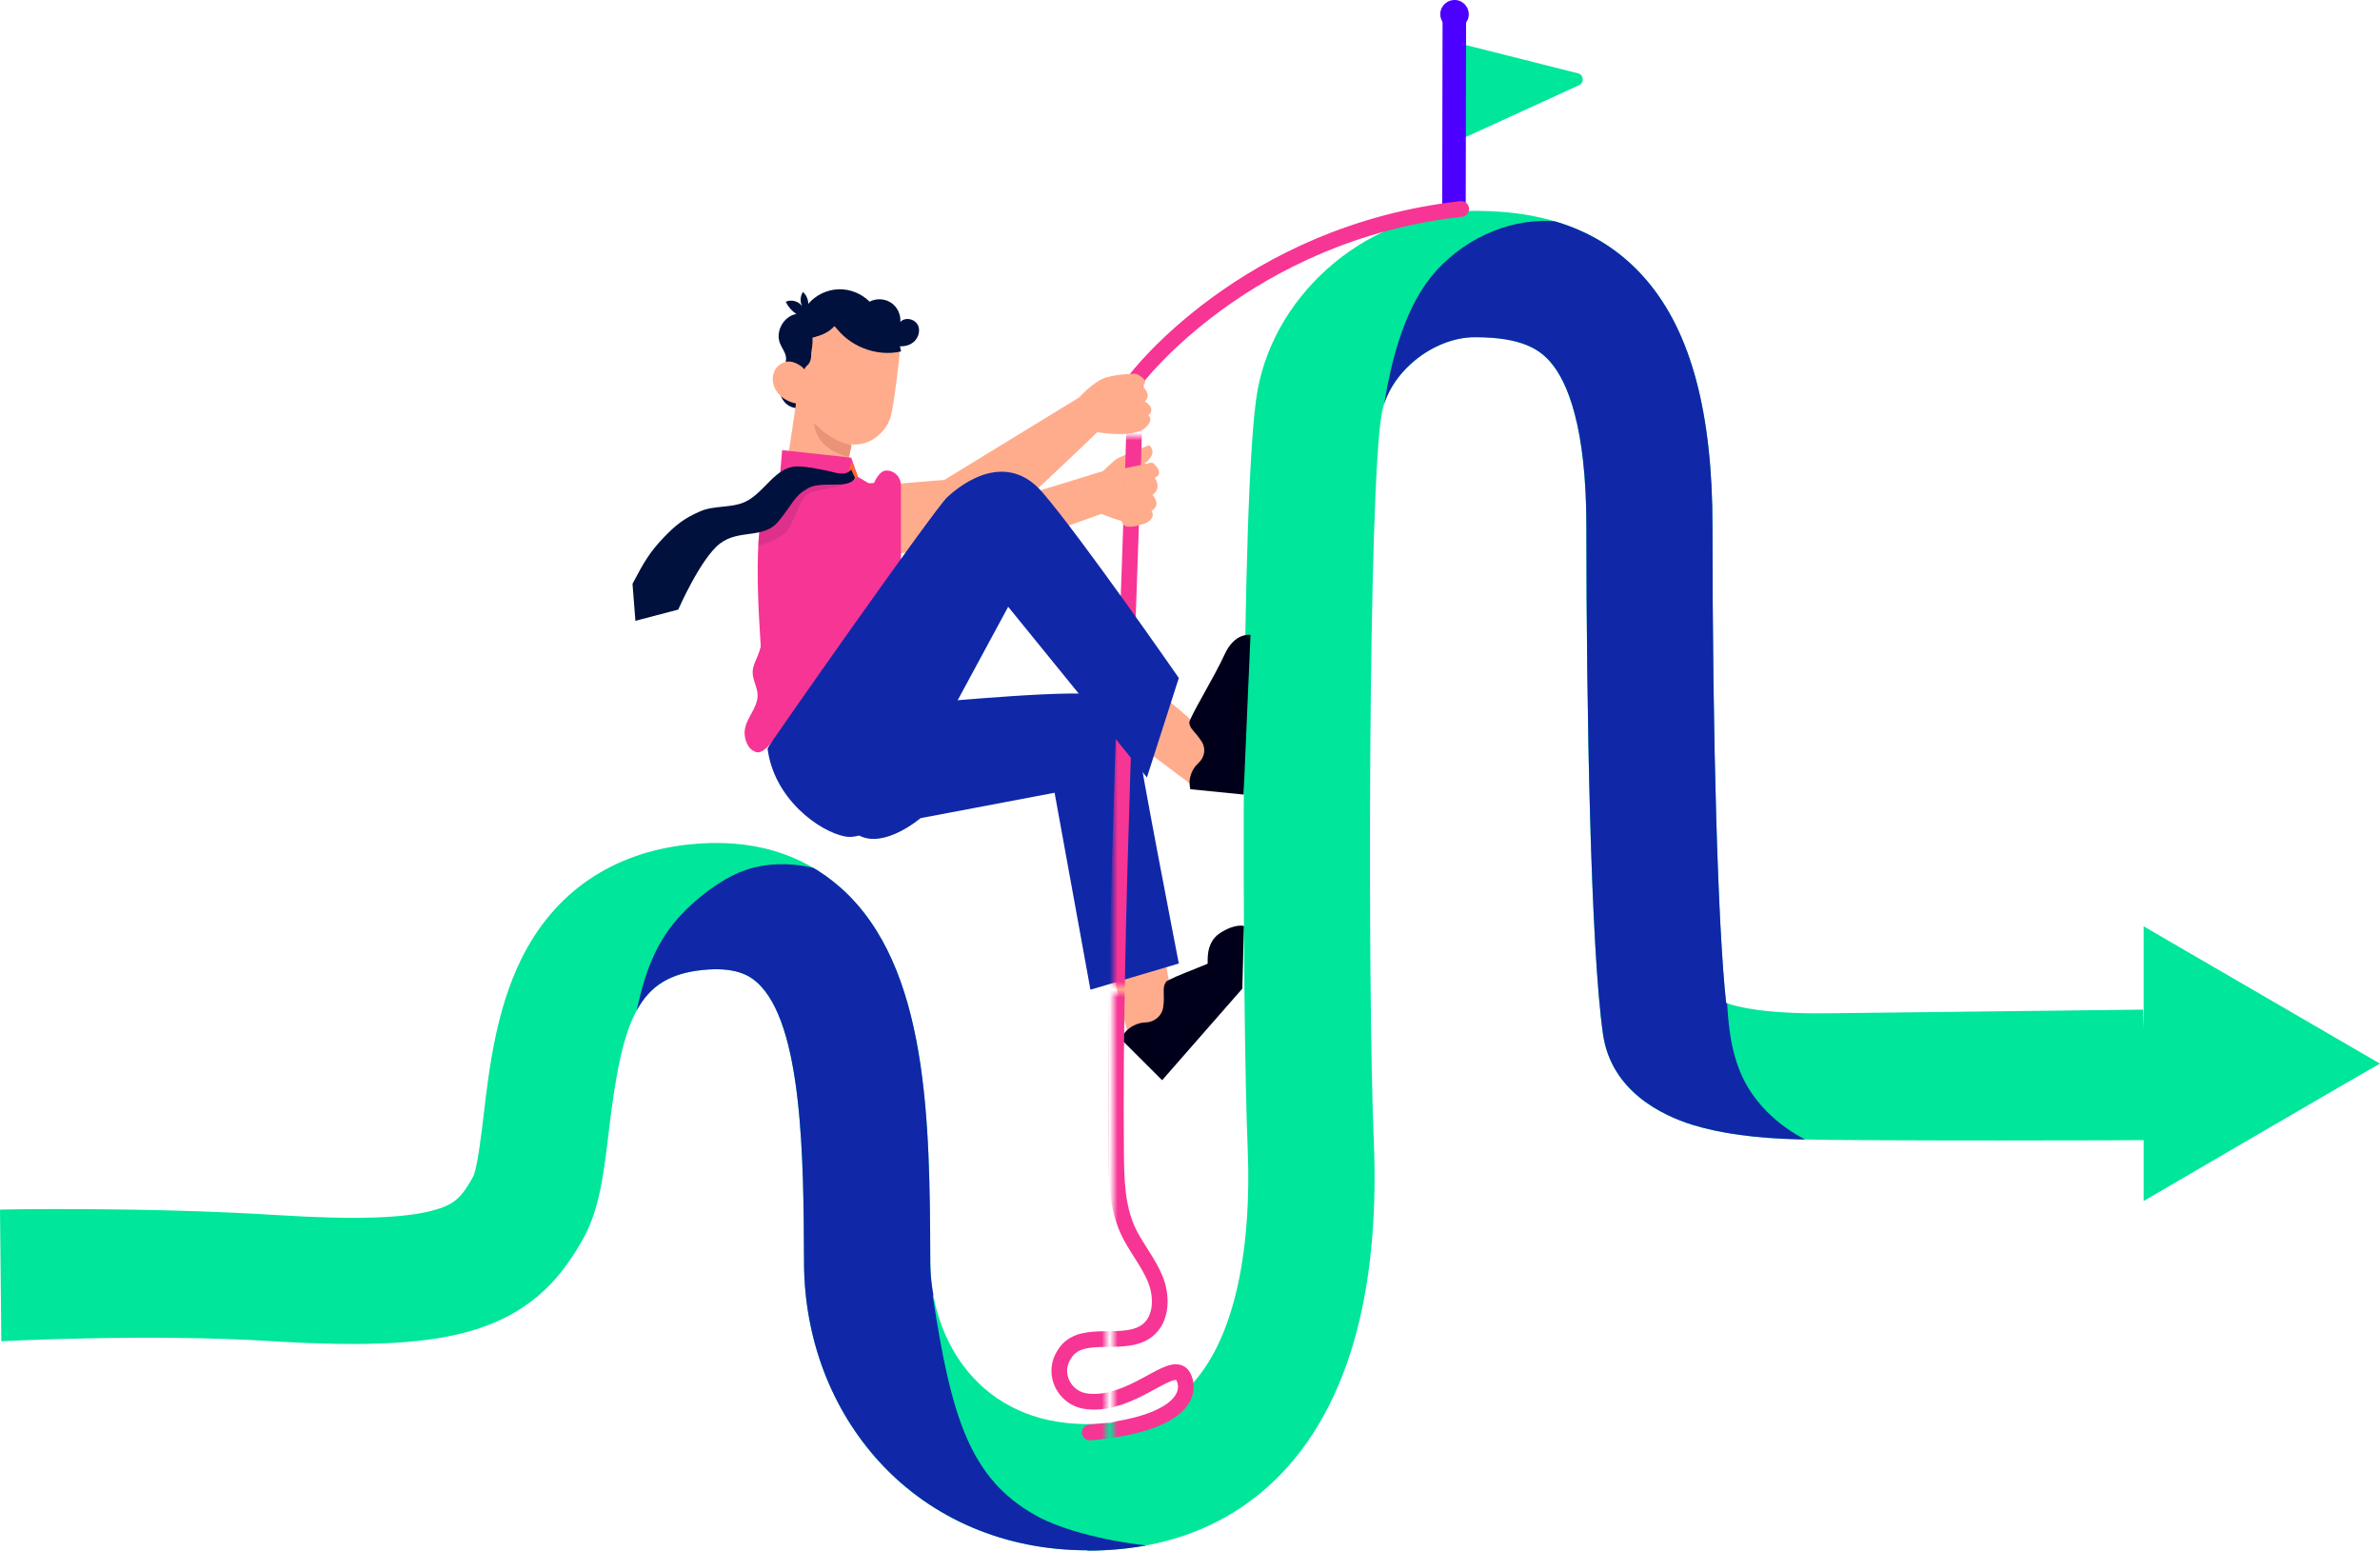
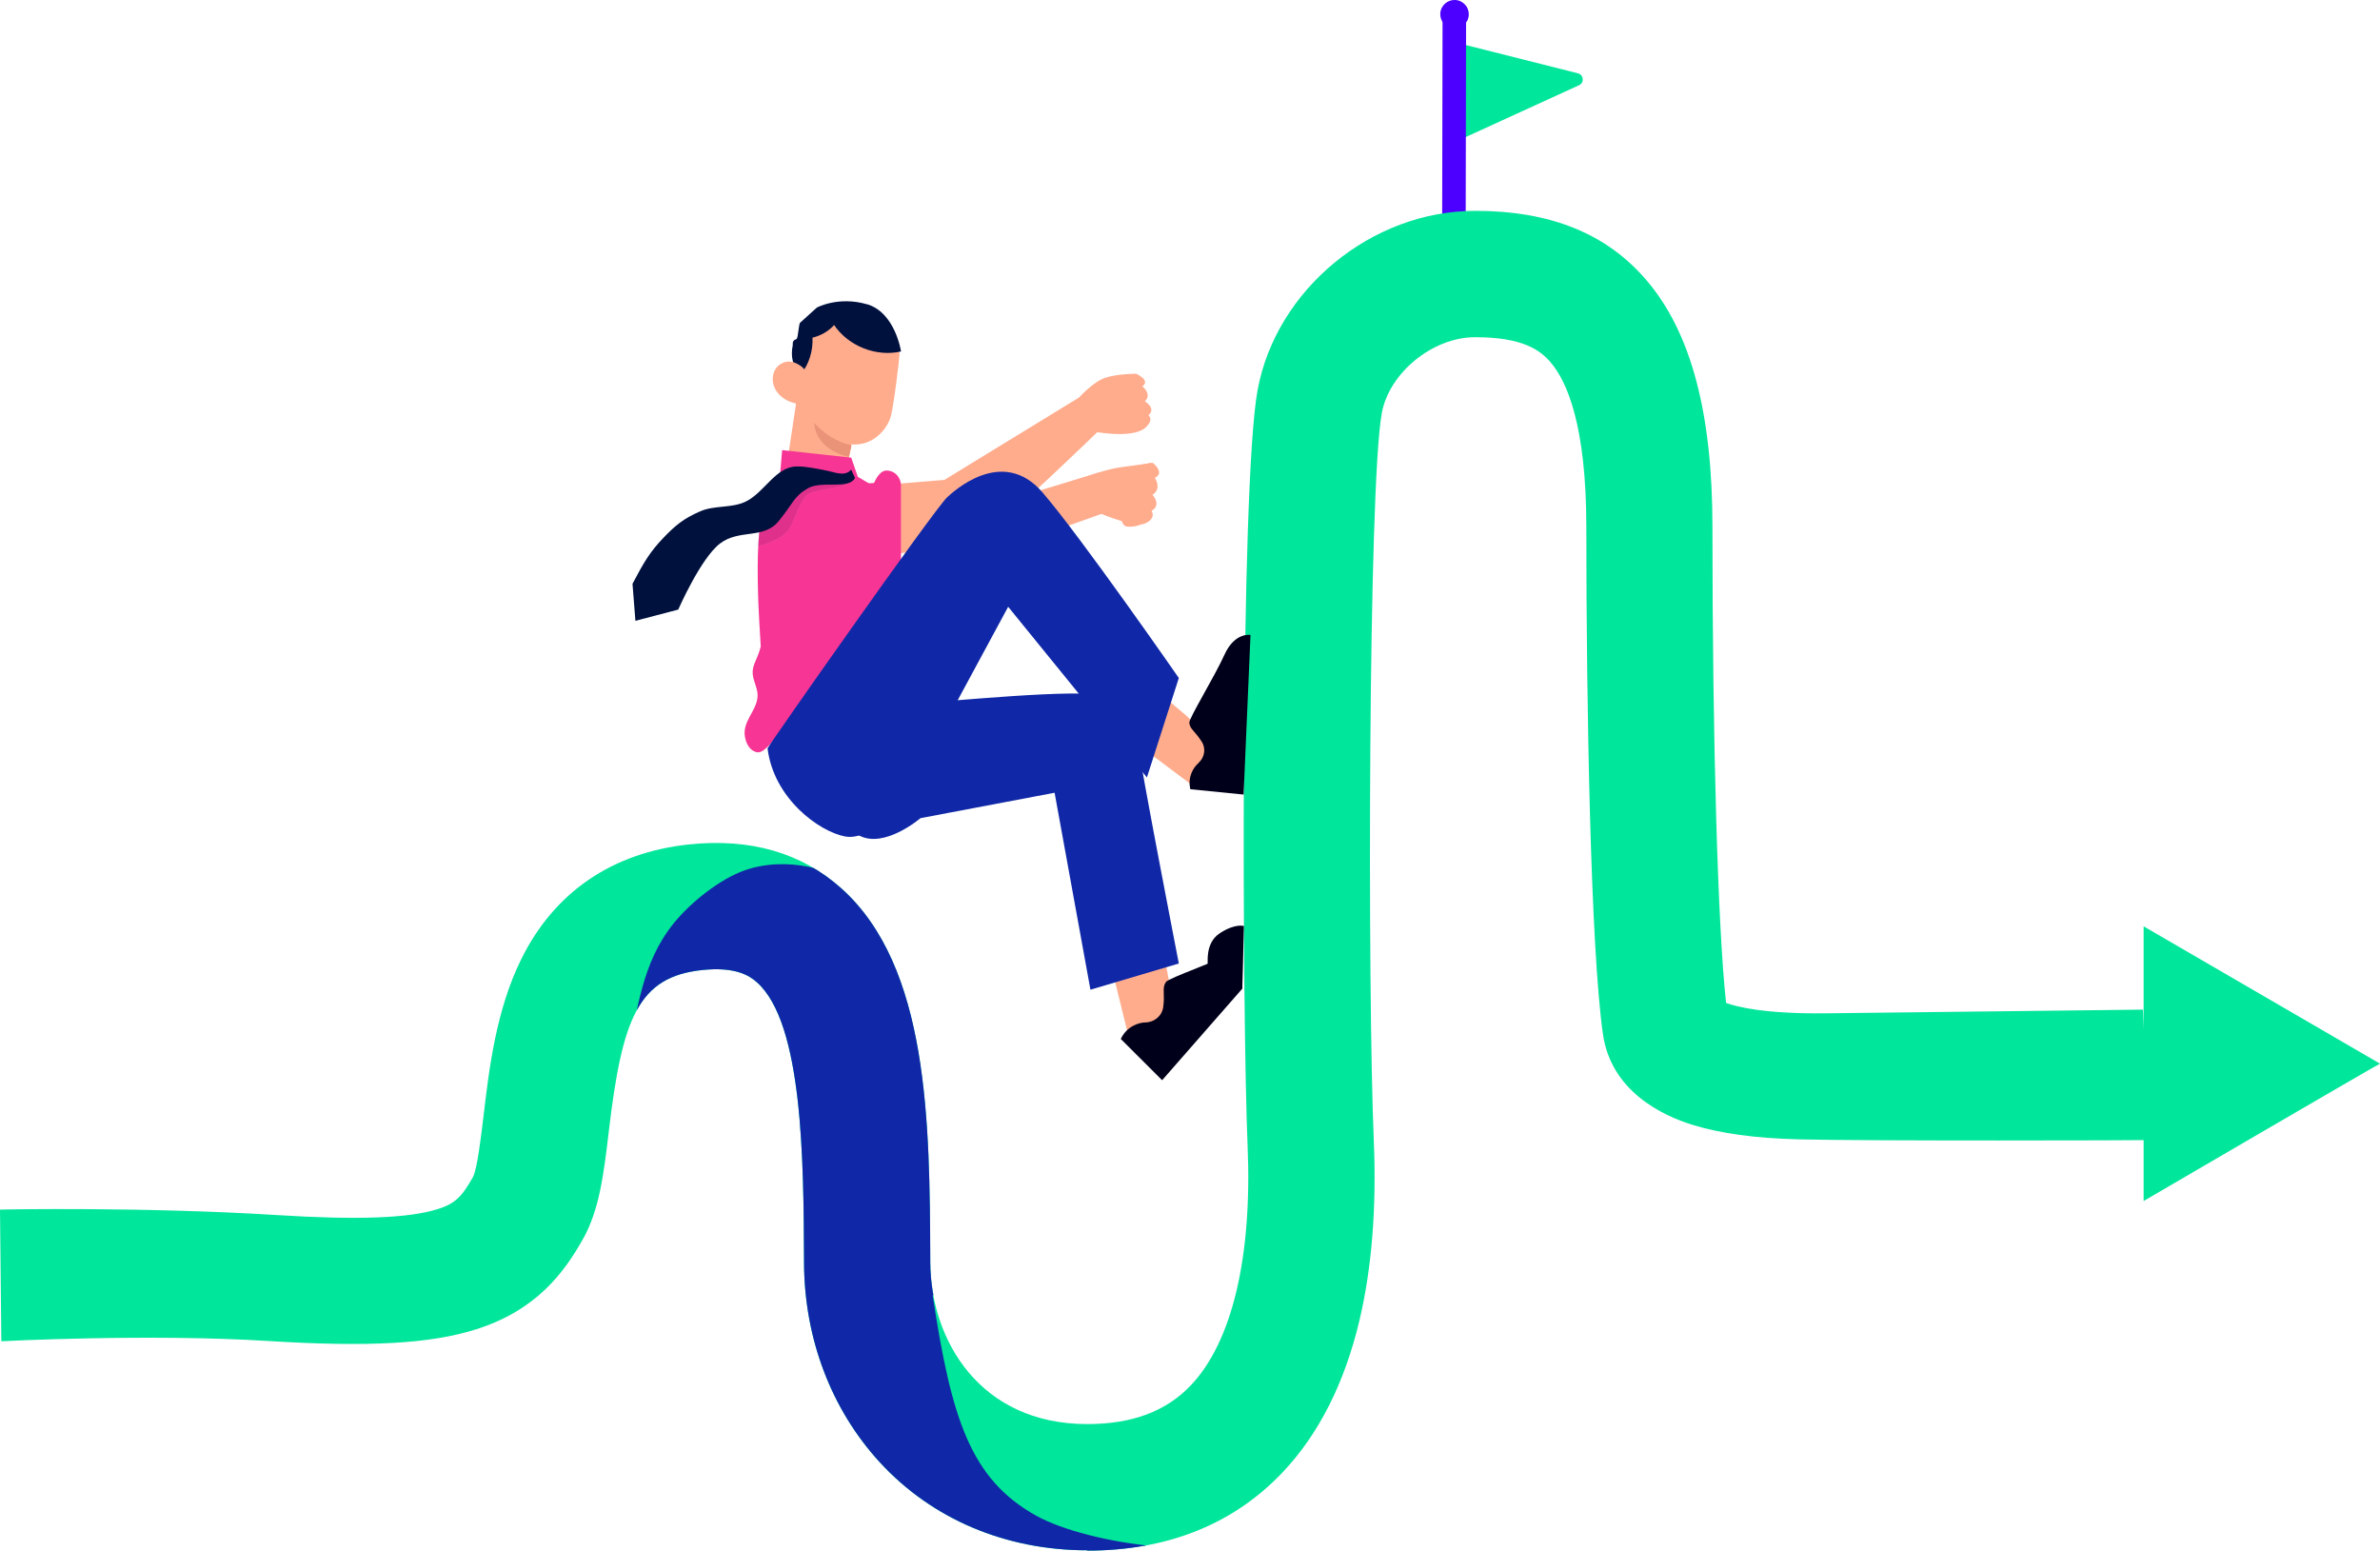
<svg xmlns="http://www.w3.org/2000/svg" id="Livello_2" viewBox="0 0 303.47 197.69">
  <defs>
    <style>.cls-1,.cls-2,.cls-3{fill:none;}.cls-4{fill:#00001a;}.cls-2{stroke:url(#Nuovo_campione_pattern_4);stroke-linecap:round;stroke-linejoin:round;stroke-width:2px;}.cls-5{fill:#ffac8d;}.cls-6{isolation:isolate;opacity:.1;stroke:#fff;stroke-width:.05px;}.cls-6,.cls-7{fill:#00113e;}.cls-6,.cls-3{stroke-miterlimit:10;}.cls-3{stroke:url(#Nuovo_campione_pattern_5);stroke-width:3px;}.cls-8{fill:#ea9378;}.cls-9{fill:#00e69a;}.cls-10{fill:#1028a7;}.cls-11{fill:#f73594;}.cls-12{fill:#4c00ff;}.cls-13{fill:url(#Nuovo_campione_pattern_5);}.cls-14{clip-path:url(#clippath);}.cls-15{fill:#ff662e;}</style>
    <pattern id="Nuovo_campione_pattern_5" x="0" y="0" width="70.02" height="70.02" patternTransform="translate(0 197.65)" patternUnits="userSpaceOnUse" viewBox="0 0 70.02 70.02">
      <rect class="cls-1" y="0" width="70.02" height="70.02" />
      <rect class="cls-12" y="0" width="70.02" height="70.02" />
    </pattern>
    <clipPath id="clippath">
      <path class="cls-1" d="M138.63,197.65c-10.41,0-19.8-3.98-26.45-11.22-6.18-6.73-9.62-15.76-9.66-25.43v-.36c-.06-12.72-.14-30.15-5.99-35.39-.99-.89-2.8-2.02-6.98-1.58-8.16.86-10.21,6.11-11.91,20.46-.64,5.4-1.19,10.06-3.28,13.79-2.44,4.35-5.98,9.14-13.69,11.57-5.79,1.83-13.68,2.27-26.39,1.48-15.37-.96-24.57-.54-24.65-.54v-15.78c.35-.03,8.85-.8,25.66.26,10.32.65,16.85.41,20.53-.76,2.16-.68,3.04-1.49,4.51-4.11.54-1.08,1.02-5.13,1.34-7.81.71-5.98,1.59-13.43,4.8-19.94,4.21-8.54,11.61-13.6,21.4-14.63,7.81-.82,14.34,1.06,19.41,5.6,11.17,10.01,11.26,29.82,11.34,47.3v.36c.05,9.94,6.33,20.64,20.02,20.64,5.7,0,10.01-1.6,13.17-4.9,5.3-5.53,7.88-16.38,7.28-30.56-.69-16.26-.97-84.1,1.27-96.35,2.35-12.83,14.52-22.87,27.72-22.87,9.64,0,16.8,2.9,21.89,8.87,5.65,6.62,8.39,16.89,8.39,31.39,0,27.42.69,51.21,1.74,60.73,1.46.53,5.05,1.4,12.69,1.32,6.32-.07,11.9-.77,11.96-.77l2.03,15.96c-.35.04-8.71,1.09-17.39.88-5.57-.14-10.02-.75-13.6-1.86-3.8-1.18-10.34-4.25-11.39-11.55-1.57-10.87-2.12-41.65-2.12-64.7,0-12.91-2.47-18.52-4.54-20.94-1.36-1.59-3.57-3.22-9.65-3.22-5.39,0-10.95,4.52-11.89,9.68-1.74,9.53-1.82,73.83-1.02,92.78.36,8.5-.25,16.17-1.81,22.81-1.91,8.1-5.25,14.68-9.93,19.57-6.27,6.54-14.61,9.86-24.79,9.86l-.02-.04Z" />
    </clipPath>
    <pattern id="Nuovo_campione_pattern_4" x="0" y="0" width="70.02" height="70.02" patternTransform="translate(0 197.65)" patternUnits="userSpaceOnUse" viewBox="0 0 70.02 70.02">
      <rect class="cls-1" y="0" width="70.02" height="70.02" />
      <rect class="cls-11" y="0" width="70.02" height="70.02" />
    </pattern>
  </defs>
  <g id="Livello_2-2">
    <path class="cls-9" d="M186.43,5.62l14.78,3.73c.73.19.83,1.19.14,1.51l-14.8,6.77c-.53.24-1.14-.15-1.14-.73l.02-10.5c0-.52.49-.9,1-.78Z" />
    <line class="cls-3" x1="185.44" y1="1.89" x2="185.39" y2="27.32" />
    <path class="cls-13" d="M187.23,2.26c-.25.97-1.23,1.56-2.21,1.32-.97-.25-1.56-1.23-1.32-2.21.25-.97,1.23-1.56,2.21-1.32.97.25,1.56,1.23,1.32,2.21Z" />
    <path class="cls-9" d="M273.33,118.1v35.02s29.99-17.51,30.14-17.51l-30.14-17.51h0Z" />
    <path class="cls-9" d="M138.63,197.65c-10.41,0-19.8-3.98-26.45-11.22-6.18-6.73-9.62-15.76-9.66-25.43v-.36c-.06-12.72-.14-30.15-5.99-35.39-.99-.89-2.8-2.02-6.98-1.58-8.16.86-10.21,6.11-11.91,20.46-.64,5.4-1.19,10.06-3.28,13.79-2.44,4.35-5.98,9.14-13.69,11.57-5.79,1.83-13.68,2.27-26.39,1.48-15.37-.96-34.11.03-34.11.03l-.17-16.78c.35-.03,18.48-.36,35.28.69,10.32.65,16.85.41,20.53-.76,2.16-.68,3.04-1.49,4.51-4.11.54-1.08,1.02-5.13,1.34-7.81.71-5.98,1.59-13.43,4.8-19.94,4.21-8.54,11.61-13.6,21.4-14.63,7.81-.82,14.34,1.06,19.41,5.6,11.17,10.01,11.26,29.82,11.34,47.3v.36c.05,9.94,6.33,20.64,20.02,20.64,5.7,0,10.01-1.6,13.17-4.9,5.3-5.53,7.88-16.38,7.28-30.56-.69-16.26-.97-84.1,1.27-96.35,2.35-12.83,14.52-22.87,27.72-22.87h0c9.64,0,16.8,2.9,21.89,8.87,5.65,6.62,8.39,16.89,8.39,31.39,0,27.42.69,51.21,1.74,60.73,1.46.53,5.05,1.4,12.69,1.32,6.32-.07,40.41-.47,40.47-.47l.76,16.63c-.35.04-35.94.13-44.63-.09-5.57-.14-10.02-.75-13.6-1.86-3.8-1.18-10.34-4.25-11.39-11.55-1.57-10.87-2.12-41.65-2.12-64.7,0-12.91-2.47-18.52-4.54-20.94-1.36-1.59-3.57-3.22-9.65-3.22-5.39,0-10.95,4.52-11.89,9.68-1.74,9.53-1.82,73.83-1.02,92.78.36,8.5-.25,16.17-1.81,22.81-1.91,8.1-5.25,14.68-9.93,19.57-6.27,6.54-14.61,9.86-24.79,9.86v-.04Z" />
    <g class="cls-14">
-       <path class="cls-10" d="M198.88,28.28c-5.79-.7-11.71,1.85-15.66,6.14-3.96,4.29-5.74,11.13-6.69,16.89-.94,5.76-.12,10.9.06,16.73l22.29,74.86,27.66,15.07,21.18-8.37c-8.76-1.13-18.07-2.35-23.62-9.22-4.12-5.1-3.67-11.26-4.12-16.17,0,0,3.36-14.54,3.15-14.11-.22.43.76-37.22.76-37.22l-.22-20.62-6.4-16.6s-17.74-7.3-18.38-7.38h0Z" />
      <path class="cls-10" d="M162.29,194.85c-5.94,4.64-23.54,2.06-30.13-1.59-8.45-4.68-10.85-12.46-13.23-28.06l1.28-1.75.65-18.28-2.5-21.24-9.29-10.54c-2.29-2.48-8.73-4.35-14.17-2.41-3.18,1.14-6.84,4.08-8.97,6.7-4.19,5.17-4.54,11.02-6.11,17.49h9.36l-5.46,15.13-.65,25.6,48.08,34.79s34.44-12.83,34.96-13.04-3.82-2.8-3.82-2.8h0Z" />
    </g>
    <polygon class="cls-5" points="147.73 117.93 141.07 120.68 144.1 132.94 149.24 130.83 149.34 127.2 149.24 126.06 147.73 117.93" />
    <path class="cls-4" d="M153.97,122.89c.11-.04-.39-2.64,1.58-3.92s3.06-.91,3.06-.91l-.2,7.68-5.14,2.72s.7-5.58.7-5.58Z" />
    <path class="cls-4" d="M148.67,125.21c-.41.53-.26,1.23-.27,2.06,0,.28-.01.69-.08,1.12-.15,1.12-1.11,1.94-2.26,1.96-.93.02-2.4.53-3.15,2.11l5.27,5.26,10.23-11.68.03-5.08c-3.11,1.54-9.37,3.7-9.79,4.24h.01Z" />
    <path class="cls-10" d="M118.54,89.53c.32.11,20.03-1.92,22.27-.75s4.39,5.21,4.39,6.49,5.11,27.57,5.11,27.57l-11.27,3.34-4.57-25.11-17.1,3.24s-4.61,3.95-7.84,2.2-.68-18.1-.68-18.1l10.02,1.22" />
-     <path class="cls-5" d="M140.36,60.34s1.65-1.66,2.17-1.93c.53-.26,3.98-1.65,3.98-1.65,0,0,1.14.78-.26,2.09-1.02.96-2.09,1.03-2.09,1.03l-3.82.46h.02Z" />
    <polygon class="cls-5" points="140.06 60.25 132 62.71 134.09 67.78 141.58 65.11 140.06 60.25" />
    <path class="cls-5" d="M138.74,60.7s2.28-.86,4.04-1.11,4.21-.58,4.21-.58c0,0,1.62,1.28.26,1.91,0,0,.96,1.36-.3,2.17,0,0,1.22,1.27-.12,2.04,0,0,.68.93-.81,1.6-1.49.67-6.71-1.68-6.71-1.68l-.56-4.34h0Z" />
-     <path class="cls-2" d="M138.96,182.63c11.15-.96,13.06-4.62,11.98-7.01s-4.99,2.14-10.07,2.98c-1.04.17-1.92.14-2.64,0-2.1-.42-3.52-2.5-3.08-4.6.13-.61.39-1.14.8-1.68,2.25-2.93,7.49-.42,10.38-2.72,1.85-1.48,1.87-4.36.97-6.55s-2.5-4.03-3.49-6.18c-1.41-3.08-1.47-6.59-1.5-9.98-.28-29.51,1.69-68.58,2.5-98.52,0,0,14.04-18.67,41.51-21.73" />
    <path class="cls-5" d="M147.19,60.83c-1.17.39-2.4.6-3.63.6-.31,0-.63,0-.91-.15-.28-.14-.5-.43-.46-.74.05-.36.3-.67.74-.74l3.88-.8" />
    <path class="cls-5" d="M146.01,60.34c-.42.15-2.51.59-2.85,1.54s-.51,2.91-.24,4.16c.2.95.57,1.1.89,1.1.99.08,1.97-.26,2.94-1.02" />
    <path class="cls-5" d="M146.58,65.12c-.97-.06-1.96-.12-2.88-.44-.19-.06-.37-.14-.52-.27s-.25-.33-.22-.52c.02-.16.14-.3.27-.4.14-.09,1.45-.3,1.79-.2" />
    <path class="cls-5" d="M145.09,65.12c-.26-.07-2.22-.6-2.46-.49s-.44.36-.41.63c.02.18.13.34.25.48.31.35,1.73,1.02,2.39,1.1" />
    <path class="cls-5" d="M137.83,50.53l-17.41,10.65-14.22,1.18.79,8.98s15.51-1.46,17.39-2.24,15.98-14.43,15.98-14.43l-2.53-4.13h0Z" />
    <path class="cls-5" d="M137.58,50.7s1.79-2.04,3.39-2.55c1.61-.51,3.9-.5,3.9-.5,0,0,1.9.83.79,1.6,0,0,1.29,1.01.32,1.92,0,0,1.51.89.45,1.78,0,0,.75.49-.32,1.52-1.72,1.64-7.16.46-7.16.46l-1.36-4.22h0Z" />
    <polygon class="cls-5" points="108.54 56.67 107.4 63.16 99.94 61.86 101.58 50.94 108.54 56.67" />
    <path class="cls-5" d="M114.7,45.15c.01.15-.7,6.54-1.14,8.02s-2.19,3.79-5.16,3.48c-3.58-.37-7.08-5.47-7.08-5.47l1.73-9.88s2.51-3.23,6.73-2.45,4.92,6.3,4.92,6.3Z" />
    <path class="cls-8" d="M103.81,53.9s-.08,3.32,4.45,4.36l.33-1.51c-.91-.14-2.96-.84-4.78-2.84h0Z" />
    <path class="cls-7" d="M110.53,38.79c-3.62-1.06-6.37.42-6.37.42l-2.09,1.89c-.26.08-.27,2.02-.52,2.13-.15.06-.3.13-.39.26-.12.17-.05.4-.09.6-.25,1.22-.06,2.74,1.05,3.59,1.05-1.22,1.56-3,1.48-4.63,1.05-.25,2.03-.81,2.76-1.61,1.82,2.69,5.36,4.09,8.53,3.37,0,0-.73-4.97-4.35-6.03h-.01Z" />
    <path class="cls-11" d="M98.37,94.68l17.08-18.31-1.71-8.99-.29-4.17-4.07-2.42-.84-2.44-8.81-.96-.27,3.18s-1.61,1.59-2.28,4.66-.62,7.9-.48,11.75c.04,1.01.16,3.15.3,5.45-.1.4-.23.79-.38,1.17-.27.66-.63,1.32-.65,2.03-.04,1.01.6,1.94.63,2.95.02.83-.36,1.61-.76,2.33-.4.73-.82,1.47-.89,2.3-.07.82.28,1.96.96,2.43.76.52,1.24.34,2.25-.72h0l.21-.23h0Z" />
    <path class="cls-11" d="M102.83,62.17l9.58-.67.67,9.68-11.05,1.61s-3.5-.75-4.17-3.85c-.67-3.09,1.99-6.57,4.97-6.78h0Z" />
    <path class="cls-11" d="M112.97,59.99c-.99.07-1.57,1.72-1.57,1.72,0,0,.18,8.79.28,10.16,0,0,.69,1.34,1.71,1.23s1.49-1.73,1.49-1.73v-9.46c.01-.92-.63-1.76-1.55-1.9-.12-.02-.24-.02-.37-.02h.01Z" />
    <path class="cls-6" d="M96.67,69.62s3.06-.68,3.96-2.2c.89-1.52,1.31-3.33,2.2-4.25s5.29-.81,5.83-2l-4.86-.23-3.44,1.45-3.42,3.78-.28,3.46h.01Z" />
-     <polygon class="cls-15" points="108.13 60.4 108.98 61.17 109.38 60.78 109.12 60.04 108.75 59.32 108.54 58.85 108.13 60.4" />
    <path class="cls-7" d="M108.54,59.87c-.83.94-2.01.35-3.23.11-1.18-.23-2.58-.54-3.77-.51-2.69.07-4.07,3.35-6.5,4.5-1.79.84-3.96.43-5.76,1.22-2.08.91-3.12,1.74-4.69,3.38-1.7,1.78-2.45,3.03-3.94,5.86l.37,4.72,5.46-1.43s2.86-6.54,5.32-8.42,5.57-.52,7.47-2.84,1.93-3.16,3.73-4.2,5.18.22,6.02-1.32l-.49-1.07h.01Z" />
    <polygon class="cls-5" points="145.04 85.98 141.63 92.33 151.73 99.9 154.38 95.01 152.16 92.14 151.36 91.32 145.04 85.98" />
    <path class="cls-4" d="M152.8,97.3c-.64.55-1.39,1.77-1.02,3.32l6.79.68.88-20.35s-2-.38-3.31,2.5c-1.31,2.89-4.51,8.06-4.49,8.68.02.62.53,1.03,1,1.62.16.2.39.5.6.84.55.89.33,2.02-.46,2.7h.01Z" />
    <path class="cls-10" d="M97.87,95.41c0-.22,21.27-30.49,22.89-32,.73-.68,7.03-6.59,12.16-.64,4.93,5.71,17.39,23.67,17.39,23.67l-4.07,12.68-17.69-21.76-13.62,25.21s-3.91,4.7-7.2,4.07-9.08-4.83-9.86-11.23h0Z" />
-     <path class="cls-7" d="M116.95,41.32c-.44-.72-1.6-.9-2.15-.27.08-.95-.39-1.94-1.19-2.46-.8-.53-1.89-.58-2.73-.13-1.03-1.04-2.51-1.63-3.97-1.58s-2.9.74-3.85,1.86c0-.57-.25-1.14-.68-1.52-.35.53-.39,1.26-.1,1.83-.44-.65-1.37-.91-2.09-.58.29.63.77,1.18,1.35,1.56-1.61.28-2.69,2.21-2.09,3.73.22.57.63,1.06.75,1.66.2,1.08-.6,2.08-.81,3.16-.29,1.55.48,3.22,2.04,3.44l.63-5.81c.04.64.36.81.85.4s.57-1.14.52-1.77c-.05-.64-.21-1.29-.07-1.91,1.14,0,2.27-.5,3.03-1.35.79.69,1.61,1.39,2.6,1.74.99.35,2.2.28,2.95-.46.64.54,1.37,1.02,2.19,1.21s1.75.07,2.38-.48c.64-.55.9-1.56.46-2.27h-.02Z" />
    <path class="cls-5" d="M102.81,47.83c.1-.79-1.03-1.5-1.8-1.69-.77-.19-1.63.19-2.08.84-.45.66-.51,1.54-.23,2.29s.87,1.35,1.57,1.73,1.5.54,2.3.57l.25-3.74h0Z" />
  </g>
</svg>